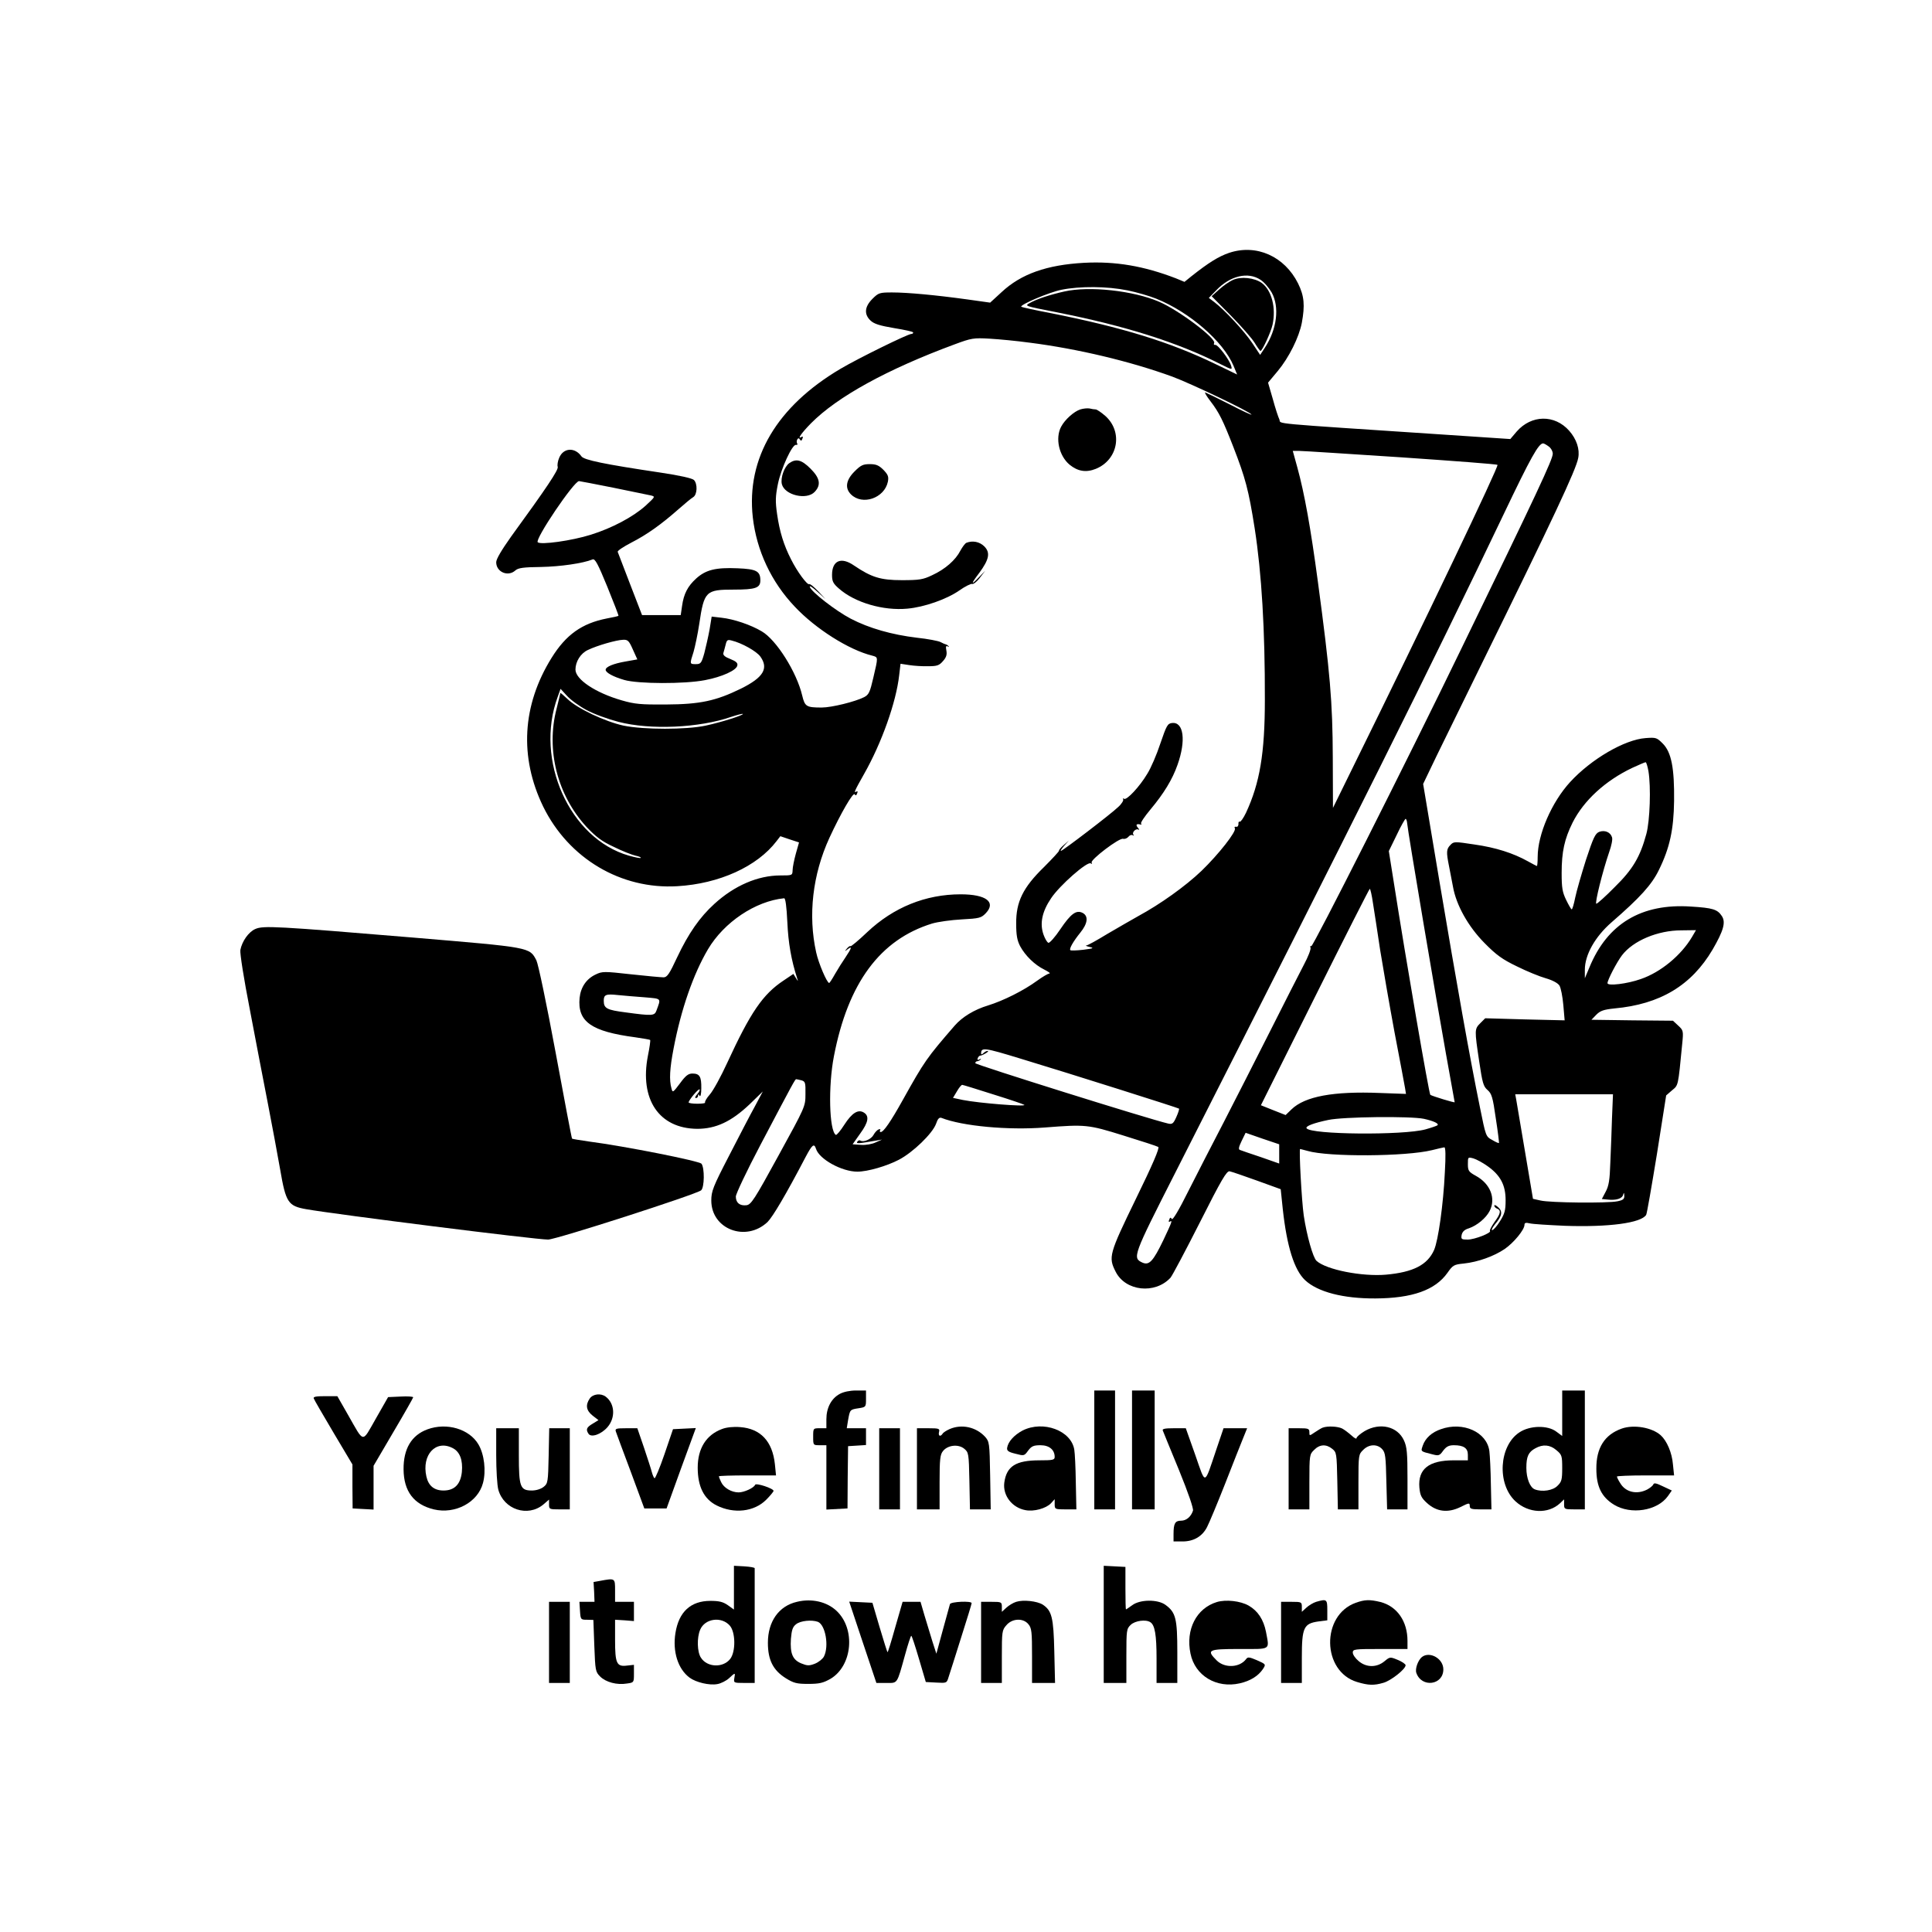
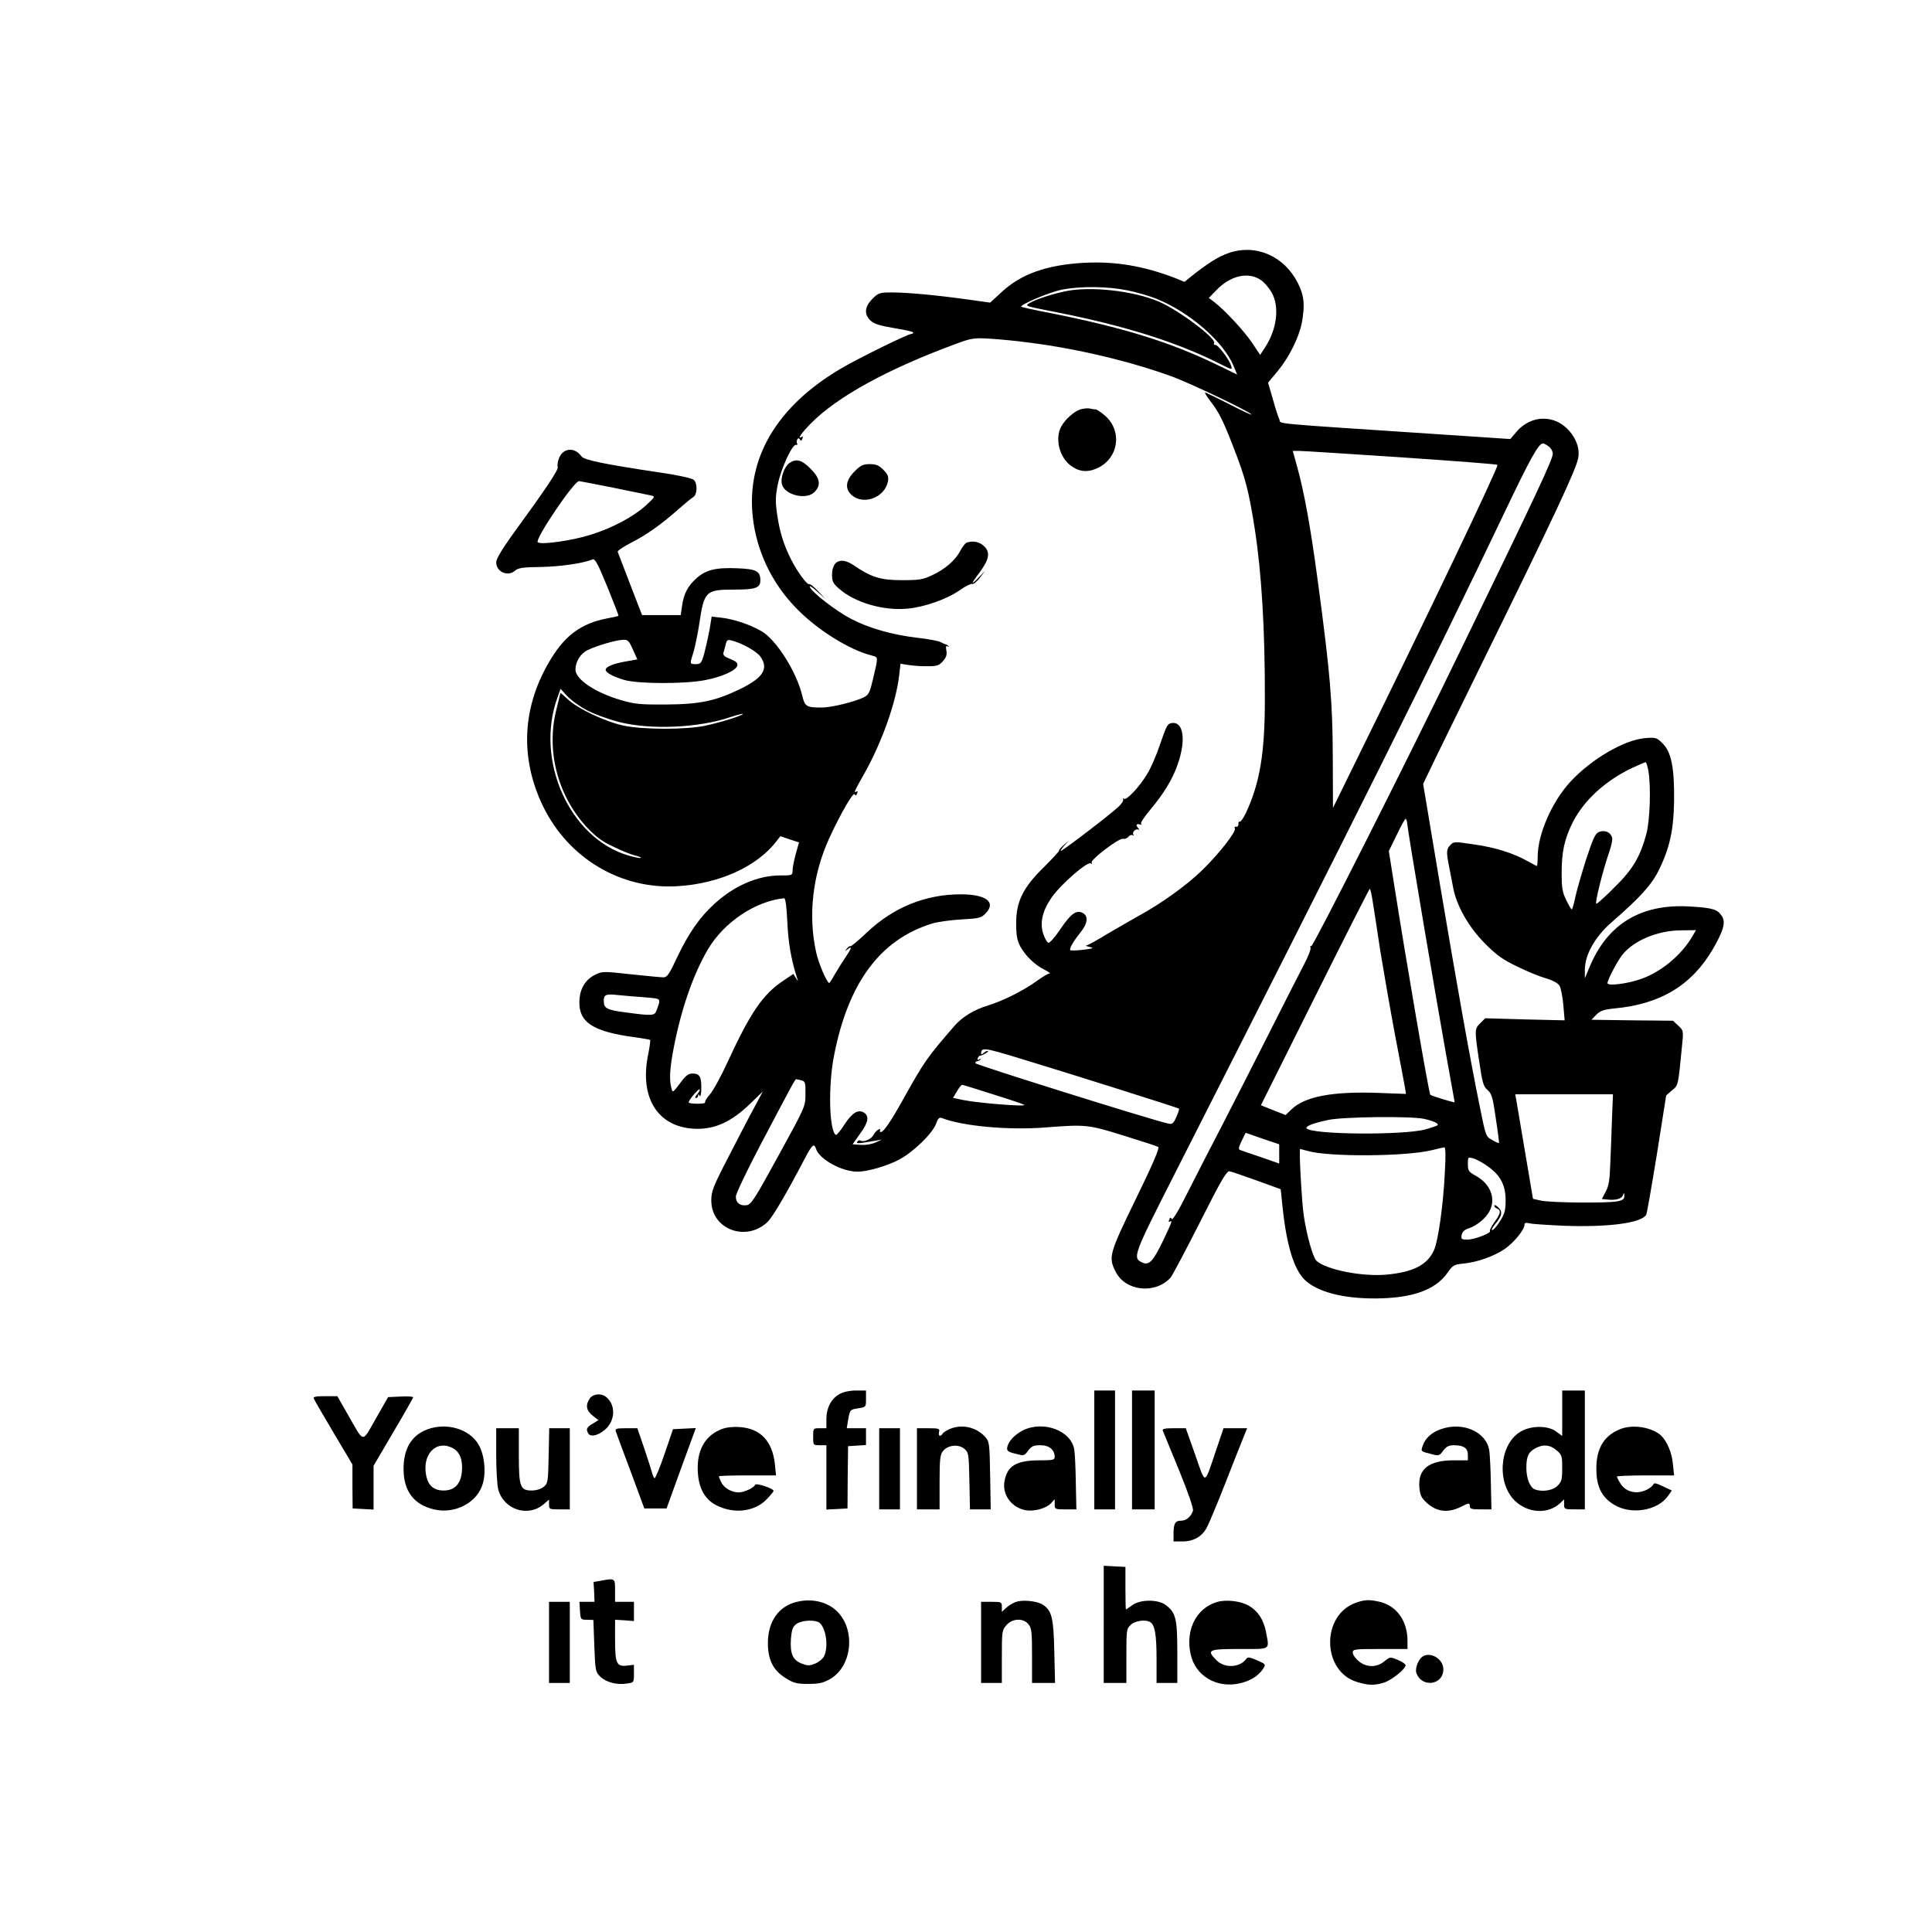
<svg xmlns="http://www.w3.org/2000/svg" version="1.0" width="1024pt" height="1024pt" viewBox="0 0 1024 1024" preserveAspectRatio="xMidYMid meet">
  <g transform="translate(0,1024) scale(0.1,-0.1)" fill="#000000" stroke="none">
    <path d="M6515 8900 c-56 -19 -109 -52 -200 -124 l-37 -30 -46 19 c-169 65 -319 91 -487 82 -197 -11 -333 -59 -436 -155 l-61 -56 -121 17 c-167 23 -316 37 -399 37 -66 0 -72 -2 -104 -34 -42 -42 -45 -82 -10 -115 19 -18 49 -27 125 -40 56 -9 101 -19 101 -23 0 -5 -4 -8 -10 -8 -18 0 -279 -128 -374 -184 -339 -200 -501 -475 -466 -788 20 -176 98 -343 223 -474 110 -117 287 -229 410 -259 32 -9 32 -5 6 -116 -18 -78 -24 -91 -49 -104 -47 -24 -172 -55 -225 -55 -81 0 -89 5 -103 63 -29 124 -137 296 -215 341 -57 34 -148 65 -213 72 l-52 6 -11 -68 c-7 -38 -20 -95 -28 -126 -15 -53 -19 -58 -45 -58 -33 0 -33 0 -12 65 8 28 22 94 30 147 26 175 34 183 184 183 115 0 140 9 140 49 0 49 -21 60 -121 64 -115 5 -168 -8 -219 -54 -45 -41 -66 -81 -75 -146 l-7 -48 -103 0 -102 0 -63 163 c-34 89 -64 167 -66 172 -2 6 30 27 72 49 84 43 158 96 250 177 34 30 69 59 78 64 22 13 24 71 4 91 -9 9 -75 24 -176 39 -302 45 -406 67 -420 86 -35 50 -96 46 -118 -7 -8 -18 -11 -40 -8 -48 6 -15 -60 -113 -247 -370 -51 -72 -79 -119 -79 -136 0 -52 63 -79 102 -43 15 13 42 17 136 18 102 2 221 19 273 40 13 5 28 -23 78 -145 34 -84 61 -153 59 -154 -2 -2 -30 -8 -62 -14 -132 -26 -216 -86 -292 -208 -157 -252 -172 -527 -45 -789 135 -275 412 -440 711 -422 222 13 423 104 526 239 l20 26 50 -17 49 -16 -17 -60 c-9 -33 -17 -72 -17 -87 -1 -28 -2 -28 -65 -28 -119 0 -244 -54 -350 -151 -77 -70 -137 -156 -197 -283 -41 -88 -53 -106 -72 -106 -12 0 -90 7 -172 16 -143 16 -153 16 -188 -1 -49 -23 -79 -67 -85 -124 -12 -126 61 -178 296 -209 41 -6 76 -12 78 -14 2 -3 -3 -40 -12 -84 -45 -231 59 -385 261 -387 99 0 181 38 278 130 l70 68 -42 -79 c-24 -43 -85 -161 -137 -262 -85 -164 -94 -188 -94 -237 0 -152 183 -222 298 -114 28 28 98 146 202 345 35 66 45 74 55 43 17 -55 137 -121 219 -121 55 0 157 30 220 63 75 39 178 139 197 190 9 27 17 36 29 32 111 -44 355 -66 547 -51 217 17 230 16 419 -43 94 -29 177 -56 183 -60 8 -5 -29 -92 -119 -276 -142 -292 -146 -308 -107 -385 52 -104 209 -121 291 -32 10 12 80 144 156 294 113 224 141 272 157 270 10 -2 75 -24 144 -49 l127 -46 11 -106 c22 -200 61 -322 118 -376 67 -63 203 -98 373 -97 195 1 317 44 382 136 28 40 34 44 86 49 76 8 161 39 217 77 48 33 105 102 105 128 0 11 7 13 28 8 15 -4 99 -9 187 -13 232 -8 404 15 430 58 4 6 29 151 57 322 l49 311 31 27 c34 28 32 19 54 246 7 69 6 72 -21 97 l-28 26 -216 2 -216 3 26 27 c21 21 39 27 95 33 243 22 409 122 521 312 58 100 71 145 49 178 -23 35 -48 43 -163 50 -263 18 -444 -91 -539 -323 l-24 -57 0 45 c0 79 54 175 141 251 151 131 214 200 252 279 57 116 78 213 80 365 2 173 -14 258 -60 304 -32 32 -36 33 -91 29 -111 -8 -288 -111 -400 -233 -98 -107 -172 -278 -172 -397 0 -26 -2 -48 -4 -48 -2 0 -23 11 -48 25 -77 43 -170 73 -283 89 -105 16 -110 16 -127 -2 -22 -22 -23 -37 -8 -112 6 -30 15 -79 21 -109 17 -98 81 -212 167 -299 63 -64 95 -87 172 -124 52 -26 121 -54 153 -63 35 -10 63 -25 72 -38 8 -12 17 -59 21 -104 l7 -81 -211 5 -210 6 -26 -26 c-31 -31 -31 -35 -6 -202 17 -114 22 -133 44 -152 22 -19 28 -37 44 -150 11 -70 18 -129 17 -131 -2 -2 -18 5 -36 16 -34 18 -34 20 -65 173 -54 264 -123 654 -214 1194 l-87 520 72 150 c40 82 148 303 240 490 377 767 499 1026 510 1088 9 46 -9 100 -48 144 -77 87 -200 85 -278 -4 l-34 -40 -345 23 c-963 64 -867 55 -879 81 -6 12 -22 61 -35 109 l-25 86 51 61 c60 72 113 179 128 256 17 93 13 142 -20 209 -72 144 -221 210 -365 162z m166 -143 c19 -12 45 -43 59 -67 43 -77 28 -196 -36 -293 l-25 -38 -42 63 c-42 63 -146 175 -201 217 l-29 22 39 40 c74 78 169 100 235 56z m-705 -56 c49 -10 118 -30 152 -44 177 -71 356 -227 410 -356 l19 -46 -116 56 c-240 116 -490 193 -870 269 -85 16 -156 32 -158 34 -10 10 148 77 212 90 99 20 243 19 351 -3z m-520 -277 c258 -33 534 -99 757 -180 102 -38 410 -185 420 -201 3 -5 -49 19 -116 54 -67 34 -125 62 -129 63 -5 0 8 -21 28 -47 46 -60 66 -101 121 -242 64 -165 81 -228 113 -431 37 -238 55 -538 54 -910 0 -283 -27 -441 -100 -598 -14 -29 -29 -50 -33 -47 -5 2 -8 -3 -7 -13 0 -9 -5 -16 -12 -14 -8 1 -11 -2 -7 -8 10 -16 -86 -138 -177 -226 -86 -82 -218 -176 -334 -239 -36 -20 -110 -63 -165 -95 -54 -33 -104 -61 -111 -61 -7 -1 1 -4 17 -8 26 -6 20 -8 -34 -15 -35 -4 -65 -5 -68 -2 -7 7 15 46 53 93 39 48 44 87 13 104 -34 18 -63 -3 -119 -86 -28 -42 -57 -74 -63 -72 -7 2 -18 21 -26 43 -21 59 -8 122 40 193 45 68 192 197 210 185 7 -4 9 -3 5 4 -9 14 148 134 167 126 7 -2 20 2 27 10 7 9 17 13 24 9 6 -3 8 -3 4 2 -11 12 12 36 26 28 6 -4 5 1 -3 10 -13 16 -8 22 14 17 6 -1 7 1 3 5 -4 4 19 38 50 75 71 85 116 159 143 236 46 129 33 229 -29 222 -24 -3 -29 -13 -62 -109 -19 -58 -50 -130 -69 -160 -41 -69 -109 -141 -123 -133 -6 4 -8 3 -5 -3 3 -5 -8 -24 -26 -40 -38 -37 -295 -233 -304 -233 -4 0 4 12 18 28 l24 27 -27 -24 c-15 -13 -26 -26 -25 -30 1 -3 -35 -42 -80 -87 -111 -108 -148 -184 -147 -299 0 -62 5 -89 21 -120 27 -50 77 -99 128 -124 22 -11 34 -20 27 -21 -7 0 -36 -17 -65 -38 -71 -52 -179 -106 -260 -131 -73 -22 -137 -61 -177 -107 -149 -172 -160 -188 -275 -394 -64 -115 -102 -170 -117 -170 -5 0 -6 4 -3 10 3 5 0 7 -8 4 -8 -3 -20 -16 -27 -29 -12 -23 -53 -41 -70 -30 -5 3 -12 0 -16 -6 -7 -12 3 -11 101 6 l30 5 -34 -15 c-19 -9 -52 -15 -78 -13 l-44 3 41 58 c43 59 48 92 19 110 -30 19 -63 -1 -103 -63 -21 -33 -42 -58 -46 -55 -35 22 -41 258 -10 417 75 389 245 618 520 703 30 9 101 19 157 22 95 5 104 8 128 33 56 59 1 100 -133 100 -186 0 -356 -69 -495 -200 -46 -44 -86 -77 -89 -75 -3 3 -11 -3 -19 -12 -13 -16 -12 -17 4 -4 25 19 21 6 -11 -42 -16 -23 -41 -63 -56 -89 -15 -27 -29 -48 -31 -48 -12 0 -57 106 -69 162 -44 197 -19 413 70 607 60 130 126 244 134 231 5 -8 9 -7 13 5 4 9 3 13 -3 10 -17 -11 -11 3 40 93 93 164 170 380 186 524 l7 60 46 -7 c25 -4 71 -7 101 -6 47 0 58 4 78 27 18 20 22 35 18 56 -4 21 -2 27 7 22 7 -4 8 -3 4 2 -5 5 -12 9 -15 9 -4 1 -16 6 -27 12 -11 6 -68 17 -125 23 -133 16 -253 50 -351 101 -80 42 -209 142 -217 169 -2 8 15 -3 39 -25 l44 -40 -39 42 c-22 23 -43 40 -47 37 -10 -6 -63 65 -96 131 -39 76 -61 148 -74 239 -10 69 -9 95 4 160 17 84 77 213 96 208 7 -1 10 2 6 8 -3 5 -3 15 1 21 5 8 9 8 14 -1 5 -8 9 -7 13 5 4 9 3 13 -3 10 -28 -17 -3 19 49 72 140 141 404 286 761 418 89 33 100 35 186 30 51 -3 145 -12 210 -21z m2752 -550 c12 -8 22 -26 22 -39 0 -29 -81 -203 -488 -1040 -283 -585 -783 -1575 -792 -1570 -5 3 -7 0 -4 -8 3 -8 -13 -49 -35 -90 -22 -42 -103 -201 -180 -354 -77 -153 -188 -370 -246 -483 -59 -113 -143 -277 -187 -364 -50 -101 -83 -155 -87 -147 -6 10 -10 9 -14 -4 -4 -9 -3 -13 3 -10 16 10 12 -1 -34 -98 -54 -112 -75 -135 -111 -119 -54 25 -50 35 173 474 957 1885 1357 2686 1742 3493 144 302 185 375 209 375 4 0 17 -7 29 -16z m-780 -58 c277 -19 506 -36 509 -40 8 -7 -383 -825 -762 -1594 l-110 -224 -1 269 c-1 292 -14 447 -79 930 -38 284 -71 468 -109 606 l-24 87 36 0 c21 0 263 -16 540 -34z m-4177 -161 c96 -20 185 -38 199 -41 24 -6 23 -7 -29 -55 -66 -59 -177 -118 -289 -153 -101 -32 -267 -55 -282 -40 -16 16 192 324 219 324 4 0 86 -16 182 -35z m103 -857 l24 -53 -62 -11 c-64 -11 -106 -28 -106 -44 0 -15 40 -37 99 -54 72 -21 319 -22 427 -1 90 17 168 52 172 78 3 13 -7 22 -37 34 -29 11 -40 21 -37 32 3 9 8 29 12 44 6 25 10 28 32 22 54 -13 132 -57 152 -85 45 -63 16 -111 -103 -170 -133 -65 -216 -83 -397 -84 -134 -1 -166 2 -235 22 -139 40 -245 111 -245 163 0 42 27 86 66 104 50 24 151 53 187 54 25 1 31 -6 51 -51z m-244 -322 c39 -21 114 -48 168 -62 169 -44 428 -32 596 26 33 11 61 18 63 16 6 -6 -113 -44 -197 -62 -102 -22 -328 -22 -435 0 -97 21 -246 91 -297 141 -21 20 -38 34 -38 32 0 -2 -9 -39 -20 -83 -57 -219 4 -458 158 -626 51 -54 81 -77 146 -107 44 -22 96 -42 114 -46 18 -4 31 -9 28 -12 -2 -3 -31 3 -63 12 -314 90 -501 507 -377 842 l15 42 35 -38 c19 -21 66 -55 104 -75z m5627 -323 c14 -84 8 -263 -11 -333 -33 -122 -72 -188 -168 -282 -48 -49 -92 -88 -97 -88 -10 0 34 175 68 274 12 33 19 68 15 78 -8 27 -38 40 -68 29 -21 -9 -31 -30 -70 -148 -24 -76 -50 -166 -57 -200 -7 -35 -15 -63 -19 -63 -3 1 -16 23 -29 50 -20 41 -24 64 -24 143 0 113 15 180 58 267 59 117 173 222 316 290 35 16 67 30 71 30 4 0 10 -21 15 -47z m-1279 -275 c3 -42 160 -969 206 -1224 25 -139 46 -254 46 -256 0 -4 -115 31 -129 39 -7 5 -128 707 -195 1135 l-25 157 42 86 c22 47 44 85 47 85 3 0 7 -10 8 -22z m-181 -425 c7 -43 24 -154 38 -248 15 -93 49 -289 76 -435 28 -146 53 -279 56 -297 l5 -31 -138 5 c-247 10 -398 -18 -469 -87 l-31 -30 -66 26 -65 26 286 573 c157 315 288 573 291 574 3 1 11 -34 17 -76z m-3104 -100 c5 -112 21 -202 52 -298 6 -18 5 -18 -7 2 l-13 21 -52 -35 c-110 -73 -175 -168 -299 -437 -32 -70 -73 -145 -91 -166 -18 -20 -29 -40 -26 -44 3 -3 -15 -6 -40 -6 -26 0 -47 3 -47 7 0 12 52 74 58 69 3 -3 -3 -15 -13 -26 -10 -11 -13 -20 -7 -20 7 0 12 6 12 13 0 9 2 9 8 -1 5 -7 9 10 9 40 1 62 -9 78 -47 78 -22 0 -36 -11 -66 -52 -37 -49 -39 -51 -45 -27 -13 44 -9 107 11 211 40 210 105 395 182 526 85 144 252 256 404 271 7 1 13 -42 17 -126z m4795 -79 c-58 -98 -166 -187 -271 -223 -73 -26 -177 -38 -177 -22 0 17 49 111 77 148 59 77 189 132 315 132 l77 1 -21 -36z m-5550 -320 c90 -8 86 -3 61 -71 -10 -27 -22 -28 -162 -9 -101 13 -117 21 -117 62 0 32 11 37 75 30 33 -3 97 -9 143 -12z m1991 -325 c271 -82 836 -261 840 -265 2 -2 -4 -22 -14 -44 -16 -36 -22 -40 -44 -35 -96 22 -1022 312 -1022 320 1 6 5 10 10 10 5 0 13 4 18 9 5 5 2 6 -6 1 -9 -5 -12 -3 -9 6 3 8 9 14 14 14 13 1 51 24 39 25 -6 0 -16 -5 -23 -12 -7 -7 -12 -8 -12 -2 0 34 16 32 209 -27z m-1161 -115 c20 -6 22 -12 21 -73 0 -66 -1 -67 -143 -326 -128 -234 -145 -260 -170 -263 -35 -4 -56 13 -56 46 0 14 58 136 129 271 175 332 185 351 191 351 3 0 15 -3 28 -6z m1018 -75 c87 -27 160 -52 163 -55 12 -11 -241 9 -326 26 l-52 11 21 35 c11 19 23 34 28 34 4 0 78 -23 166 -51z m3278 -121 c-2 -68 -6 -175 -9 -240 -3 -93 -8 -124 -25 -155 l-20 -38 31 -3 c45 -5 77 5 82 26 4 13 5 12 6 -5 1 -18 -6 -24 -36 -30 -51 -11 -358 -8 -408 4 l-40 9 -42 249 c-23 138 -44 262 -47 278 l-5 27 259 0 259 0 -5 -122z m-997 -8 c50 -11 81 -25 72 -34 -3 -3 -32 -13 -64 -22 -117 -32 -609 -28 -630 6 -7 11 38 28 115 44 78 17 435 21 507 6z m-767 -186 l0 -51 -97 34 c-54 18 -104 35 -111 38 -9 3 -7 15 9 48 l21 43 89 -31 89 -30 0 -51z m878 -96 c-8 -172 -35 -362 -57 -413 -35 -79 -110 -118 -255 -131 -127 -11 -316 26 -368 73 -19 17 -52 134 -68 241 -11 77 -26 352 -19 352 2 0 20 -5 39 -10 112 -33 523 -30 660 4 30 8 60 14 65 15 7 1 8 -45 3 -131z m228 30 c67 -48 94 -100 94 -179 0 -55 -5 -72 -30 -112 -16 -26 -35 -47 -41 -47 -6 0 1 13 14 30 38 45 43 68 18 91 -12 11 -21 15 -21 9 0 -6 7 -13 15 -16 22 -9 19 -26 -14 -71 -16 -23 -27 -44 -24 -47 10 -10 -81 -46 -118 -46 -33 0 -36 2 -32 25 4 17 15 28 39 35 43 15 90 54 109 91 35 67 4 145 -73 187 -38 21 -42 27 -42 62 0 38 0 38 30 30 16 -5 50 -23 76 -42z" />
-     <path d="M6534 8756 c-18 -8 -50 -30 -72 -50 l-40 -36 102 -103 c55 -56 112 -121 126 -144 14 -23 28 -43 31 -43 9 0 56 101 64 140 19 89 -5 181 -57 220 -39 28 -111 36 -154 16z" />
    <path d="M5641 8695 c-76 -17 -146 -40 -181 -60 -31 -17 -33 -16 140 -50 364 -72 641 -159 873 -277 58 -29 59 -29 52 -6 -11 35 -71 113 -84 110 -7 -1 -9 3 -6 9 15 23 -186 174 -290 219 -138 60 -372 85 -504 55z" />
    <path d="M5726 8070 c-34 -11 -82 -54 -102 -92 -32 -61 -11 -154 45 -201 43 -35 87 -43 139 -22 118 48 145 195 51 280 -22 19 -45 35 -52 35 -6 0 -21 2 -32 5 -11 2 -33 0 -49 -5z" />
    <path d="M4183 7785 c-26 -19 -47 -78 -39 -111 15 -59 132 -86 174 -41 35 37 28 73 -22 123 -47 47 -76 55 -113 29z" />
    <path d="M4529 7741 c-45 -45 -52 -88 -19 -121 61 -61 178 -20 196 67 5 27 1 37 -24 63 -24 24 -39 30 -72 30 -36 0 -48 -6 -81 -39z" />
    <path d="M5122 7363 c-7 -3 -21 -22 -32 -42 -25 -49 -80 -98 -150 -130 -48 -23 -68 -26 -160 -26 -113 0 -161 15 -254 78 -68 47 -116 26 -116 -50 0 -35 6 -46 37 -73 84 -74 235 -118 362 -106 90 8 209 50 275 96 31 22 62 37 68 35 7 -3 26 12 41 32 l29 38 -31 -32 c-46 -49 -47 -40 -1 20 53 72 60 108 27 141 -25 25 -62 32 -95 19z" />
-     <path d="M1353 5316 c-36 -16 -70 -65 -79 -111 -3 -17 18 -151 51 -320 30 -159 73 -382 95 -495 22 -113 51 -270 65 -349 30 -175 42 -193 138 -210 160 -28 1215 -161 1282 -161 42 0 784 239 811 261 18 15 19 119 2 141 -13 15 -406 93 -598 118 -47 7 -86 13 -88 15 -2 1 -41 207 -87 456 -49 264 -92 468 -102 489 -37 70 -27 68 -657 121 -721 60 -791 64 -833 45z" />
+     <path d="M1353 5316 z" />
    <path d="M4451 2852 c-45 -24 -71 -74 -71 -134 l0 -48 -35 0 c-35 0 -35 0 -35 -45 0 -45 0 -45 35 -45 l35 0 0 -170 0 -171 56 3 56 3 1 165 2 165 48 3 47 3 0 45 0 44 -51 0 -51 0 7 43 c10 56 10 56 56 63 39 6 39 7 39 50 l0 44 -53 0 c-32 0 -66 -7 -86 -18z" />
    <path d="M5800 2555 l0 -315 55 0 55 0 0 315 0 315 -55 0 -55 0 0 -315z" />
    <path d="M6000 2555 l0 -315 60 0 60 0 0 315 0 315 -60 0 -60 0 0 -315z" />
    <path d="M8280 2750 l0 -121 -31 23 c-46 35 -141 33 -196 -4 -108 -71 -120 -273 -21 -365 69 -64 173 -69 236 -11 l22 21 0 -26 c0 -26 2 -27 55 -27 l55 0 0 315 0 315 -60 0 -60 0 0 -120z m-31 -196 c29 -24 31 -30 31 -95 0 -61 -3 -73 -25 -94 -24 -25 -81 -34 -120 -19 -26 10 -45 59 -45 114 0 61 11 84 48 104 40 22 77 19 111 -10z" />
    <path d="M3126 2828 c-24 -35 -19 -64 15 -91 l31 -24 -31 -19 c-32 -19 -37 -30 -22 -53 14 -22 67 -4 101 35 43 50 39 124 -9 161 -26 20 -68 15 -85 -9z" />
    <path d="M1663 2828 c2 -7 50 -89 105 -182 l100 -168 0 -117 1 -116 55 -3 56 -3 0 116 0 116 105 179 c58 98 105 181 105 184 0 4 -30 6 -66 4 l-67 -3 -65 -114 c-75 -131 -60 -133 -148 21 l-56 98 -65 0 c-48 0 -64 -3 -60 -12z" />
    <path d="M2265 2664 c-84 -31 -127 -103 -126 -212 1 -116 54 -186 160 -212 114 -27 234 37 261 140 17 64 7 151 -24 204 -48 82 -168 118 -271 80z m134 -99 c38 -19 55 -63 49 -127 -7 -65 -39 -98 -97 -98 -50 0 -80 25 -91 74 -26 115 50 197 139 151z" />
    <path d="M3827 2666 c-84 -31 -129 -103 -129 -205 0 -100 33 -166 100 -200 92 -46 199 -34 263 30 21 21 39 43 39 47 0 13 -94 44 -98 32 -6 -16 -58 -40 -87 -40 -38 0 -79 24 -93 55 -7 14 -12 28 -12 30 0 3 68 5 151 5 l152 0 -6 60 c-13 121 -76 188 -184 196 -36 3 -73 -1 -96 -10z" />
    <path d="M5034 2666 c-18 -8 -35 -19 -38 -25 -12 -18 -24 -12 -19 9 5 18 0 20 -56 20 l-61 0 0 -215 0 -215 60 0 60 0 0 144 c0 122 3 147 18 165 25 32 81 38 112 13 24 -20 25 -24 28 -171 l3 -151 55 0 55 0 -3 179 c-3 175 -4 180 -28 207 -48 51 -123 67 -186 40z" />
    <path d="M5420 2658 c-45 -24 -77 -59 -82 -92 -2 -15 6 -22 44 -31 45 -12 47 -12 67 16 18 24 29 29 66 29 46 0 75 -24 75 -62 0 -16 -10 -18 -80 -18 -126 0 -175 -31 -187 -118 -9 -68 41 -133 112 -146 45 -9 109 9 135 36 l20 22 0 -27 c0 -26 2 -27 58 -27 l57 0 -3 143 c-1 78 -5 156 -8 173 -16 102 -165 157 -274 102z" />
-     <path d="M7010 2673 c-8 -3 -27 -15 -42 -25 -28 -19 -28 -19 -28 1 0 19 -6 21 -55 21 l-55 0 0 -215 0 -215 55 0 55 0 0 145 c0 142 1 147 25 170 29 30 64 32 96 6 23 -18 24 -25 27 -170 l3 -151 55 0 54 0 0 145 c0 142 1 147 25 170 30 31 75 33 101 4 17 -18 19 -41 22 -170 l4 -149 54 0 54 0 0 163 c0 136 -3 169 -19 203 -34 74 -127 96 -208 49 -23 -14 -43 -31 -43 -37 0 -7 -12 0 -27 14 -16 14 -38 31 -50 37 -23 11 -77 14 -103 4z" />
    <path d="M7637 2665 c-48 -16 -83 -48 -96 -87 -11 -32 -13 -30 50 -46 34 -9 39 -8 58 19 17 22 30 29 57 29 51 0 74 -15 74 -50 l0 -30 -75 0 c-132 0 -190 -46 -182 -144 4 -41 10 -55 40 -82 51 -47 111 -54 177 -22 46 23 50 24 50 6 0 -15 8 -18 58 -18 l57 0 -3 132 c-1 73 -5 153 -8 177 -13 101 -140 158 -257 116z" />
    <path d="M8595 2668 c-90 -32 -135 -102 -134 -213 0 -93 27 -149 93 -190 90 -55 230 -33 286 45 l21 30 -47 22 c-35 17 -48 20 -51 10 -3 -7 -18 -19 -33 -27 -55 -28 -115 -14 -143 35 -10 15 -17 31 -17 34 0 3 68 6 151 6 l152 0 -6 58 c-5 62 -32 125 -65 155 -46 41 -142 58 -207 35z" />
    <path d="M2630 2528 c0 -79 5 -161 11 -183 29 -106 156 -148 239 -79 l30 26 0 -26 c0 -25 2 -26 55 -26 l55 0 0 215 0 215 -54 0 -55 0 -3 -146 c-3 -139 -4 -147 -27 -165 -14 -11 -39 -19 -62 -19 -62 0 -69 19 -69 187 l0 143 -60 0 -60 0 0 -142z" />
    <path d="M3264 2653 c3 -10 39 -106 79 -213 l72 -195 59 0 59 0 77 213 78 213 -61 -3 -60 -3 -45 -132 c-25 -73 -49 -130 -53 -128 -4 3 -10 17 -14 32 -4 16 -23 74 -42 131 l-35 102 -60 0 c-52 0 -59 -2 -54 -17z" />
    <path d="M4660 2455 l0 -215 55 0 55 0 0 215 0 215 -55 0 -55 0 0 -215z" />
    <path d="M6163 2658 c3 -7 41 -102 86 -210 49 -120 78 -205 74 -215 -11 -33 -36 -53 -63 -53 -32 0 -40 -15 -40 -71 l0 -39 48 0 c59 0 105 27 130 77 11 21 54 124 95 228 41 105 84 214 96 243 l21 52 -63 0 -62 0 -38 -112 c-66 -195 -55 -192 -112 -29 l-50 141 -64 0 c-46 0 -62 -3 -58 -12z" />
-     <path d="M3890 1825 l0 -116 -32 23 c-26 18 -46 23 -93 23 -104 0 -167 -58 -185 -170 -16 -98 13 -191 75 -237 34 -25 105 -42 147 -34 19 3 48 18 62 31 33 31 34 31 28 0 -4 -24 -3 -25 52 -25 l56 0 0 300 c0 165 0 303 0 308 0 4 -25 8 -55 10 l-55 3 0 -116z m-22 -201 c31 -35 32 -139 2 -177 -38 -48 -122 -45 -155 7 -20 30 -22 106 -4 148 25 60 113 72 157 22z" />
    <path d="M5850 1630 l0 -310 60 0 60 0 0 143 c0 137 1 144 23 165 23 22 80 30 104 14 24 -15 33 -67 33 -193 l0 -129 55 0 55 0 0 163 c0 178 -8 211 -63 251 -41 30 -135 29 -176 -2 -17 -12 -31 -22 -33 -22 -2 0 -3 51 -3 112 l0 113 -57 3 -58 3 0 -311z" />
    <path d="M3180 1861 l-34 -6 3 -52 2 -53 -40 0 -40 0 3 -47 c3 -47 4 -48 37 -48 l34 -1 5 -137 c5 -131 6 -138 31 -163 30 -30 89 -46 142 -37 37 5 37 6 37 52 l0 47 -37 -4 c-55 -7 -63 12 -63 137 l0 106 50 -3 50 -4 0 51 0 51 -50 0 -50 0 0 60 c0 66 1 66 -80 51z" />
    <path d="M4224 1750 c-96 -22 -154 -104 -154 -217 0 -92 28 -146 95 -188 42 -26 58 -30 119 -30 59 0 79 5 118 27 116 69 134 264 32 360 -52 49 -132 67 -210 48z m111 -106 c40 -16 60 -129 32 -184 -7 -13 -28 -30 -48 -38 -31 -12 -41 -11 -73 2 -45 19 -59 52 -54 130 4 46 9 63 27 77 23 19 83 25 116 13z" />
    <path d="M5386 1750 c-16 -5 -39 -19 -52 -31 l-24 -22 0 26 c0 26 -2 27 -55 27 l-55 0 0 -215 0 -215 55 0 55 0 0 139 c0 133 1 141 24 167 31 37 90 39 117 5 17 -20 19 -41 19 -167 l0 -144 61 0 61 0 -4 168 c-4 179 -13 215 -61 247 -30 19 -103 27 -141 15z" />
    <path d="M6450 1749 c-109 -33 -167 -146 -140 -274 24 -117 138 -185 261 -157 57 13 98 39 123 76 16 25 16 25 -31 46 -40 17 -49 19 -58 7 -34 -46 -113 -50 -156 -8 -56 56 -47 61 121 61 170 0 158 -8 140 91 -13 65 -43 111 -92 139 -44 25 -120 33 -168 19z" />
-     <path d="M6976 1750 c-16 -5 -39 -19 -52 -31 l-24 -22 0 26 c0 26 -2 27 -55 27 l-55 0 0 -215 0 -215 55 0 55 0 0 134 c0 160 10 181 88 192 l47 6 0 54 c0 58 -3 60 -59 44z" />
    <path d="M7186 1745 c-185 -66 -180 -364 7 -420 60 -18 89 -19 140 -4 39 11 117 72 117 93 0 6 -19 19 -41 28 -41 17 -42 17 -71 -7 -41 -34 -96 -34 -137 1 -17 14 -31 34 -31 45 0 18 9 19 145 19 l145 0 0 43 c0 104 -55 183 -143 206 -58 14 -83 13 -131 -4z" />
    <path d="M2910 1535 l0 -215 55 0 55 0 0 215 0 215 -55 0 -55 0 0 -215z" />
-     <path d="M4573 1535 l72 -215 53 0 c61 0 55 -9 99 149 15 55 30 101 33 101 3 0 21 -55 41 -123 l36 -122 56 -3 c55 -3 55 -3 65 30 6 18 36 112 66 208 31 97 56 179 56 183 0 13 -110 8 -115 -5 -2 -7 -19 -69 -38 -138 l-34 -125 -21 65 c-11 36 -30 98 -42 138 l-21 72 -48 0 -47 0 -39 -135 c-21 -75 -39 -134 -41 -132 -2 2 -21 62 -42 133 l-38 129 -61 3 -62 3 72 -216z" />
    <path d="M7537 1458 c-21 -17 -38 -63 -30 -85 28 -80 143 -65 143 19 0 57 -71 97 -113 66z" />
  </g>
</svg>